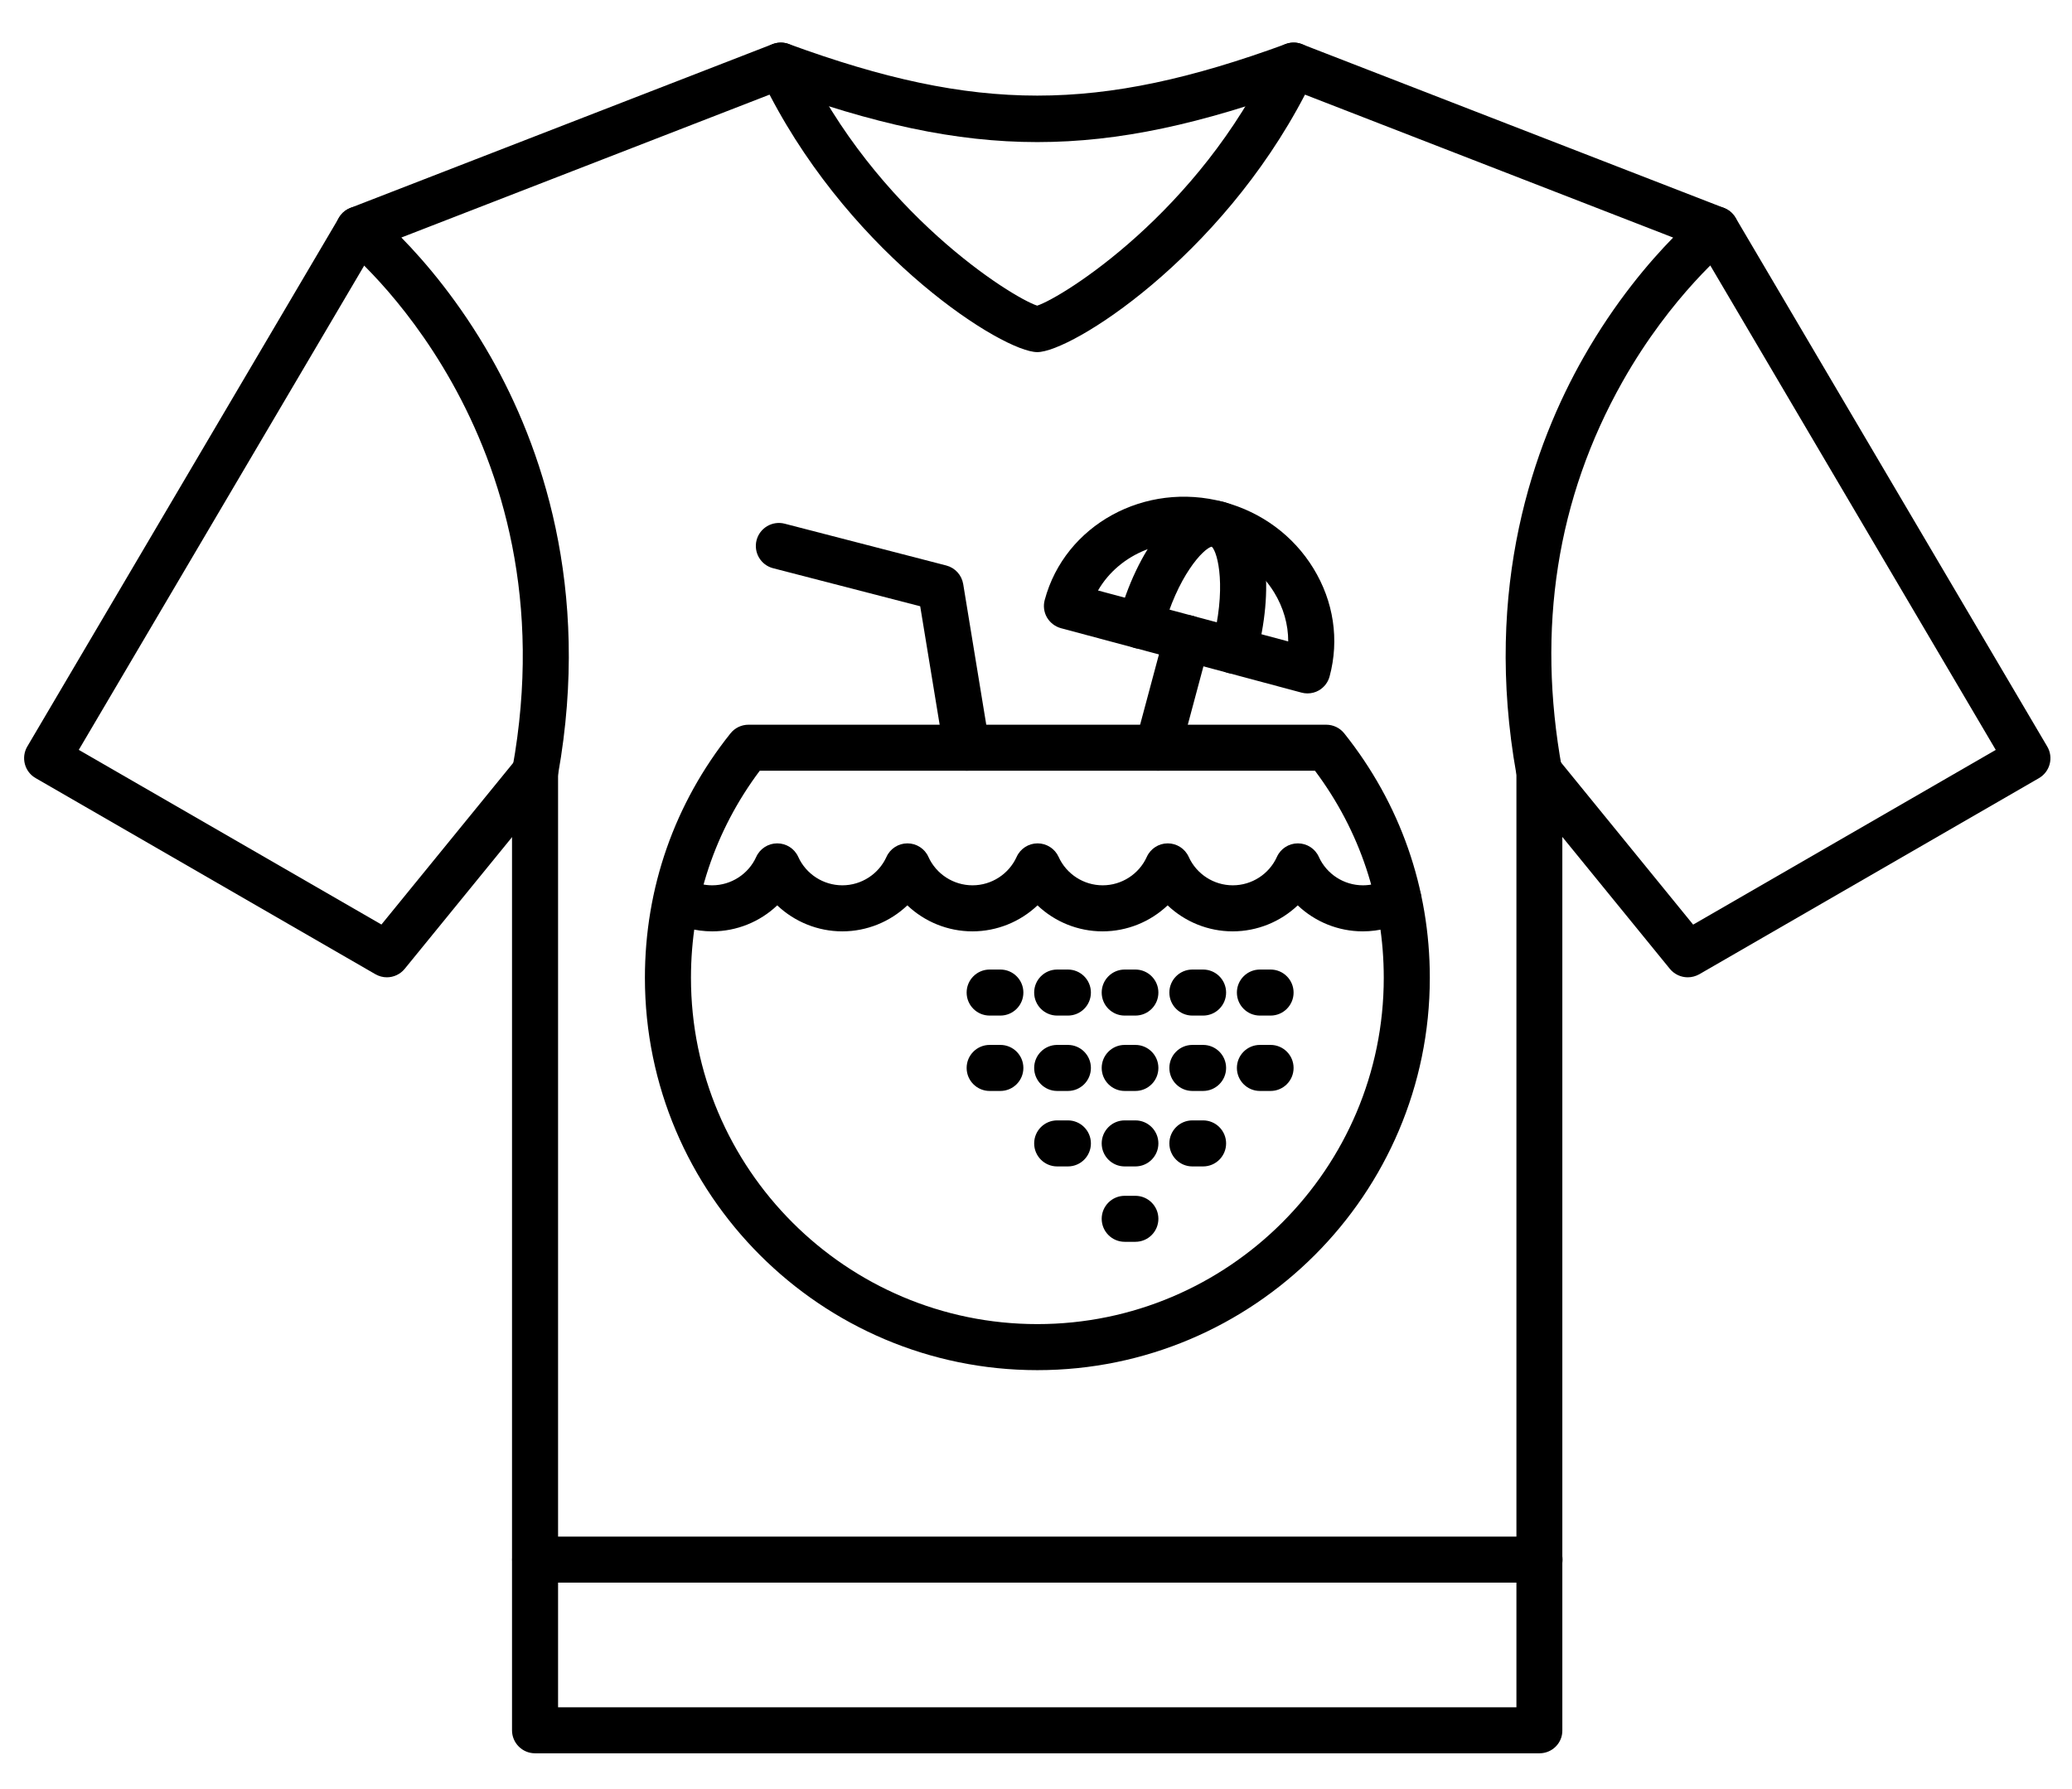
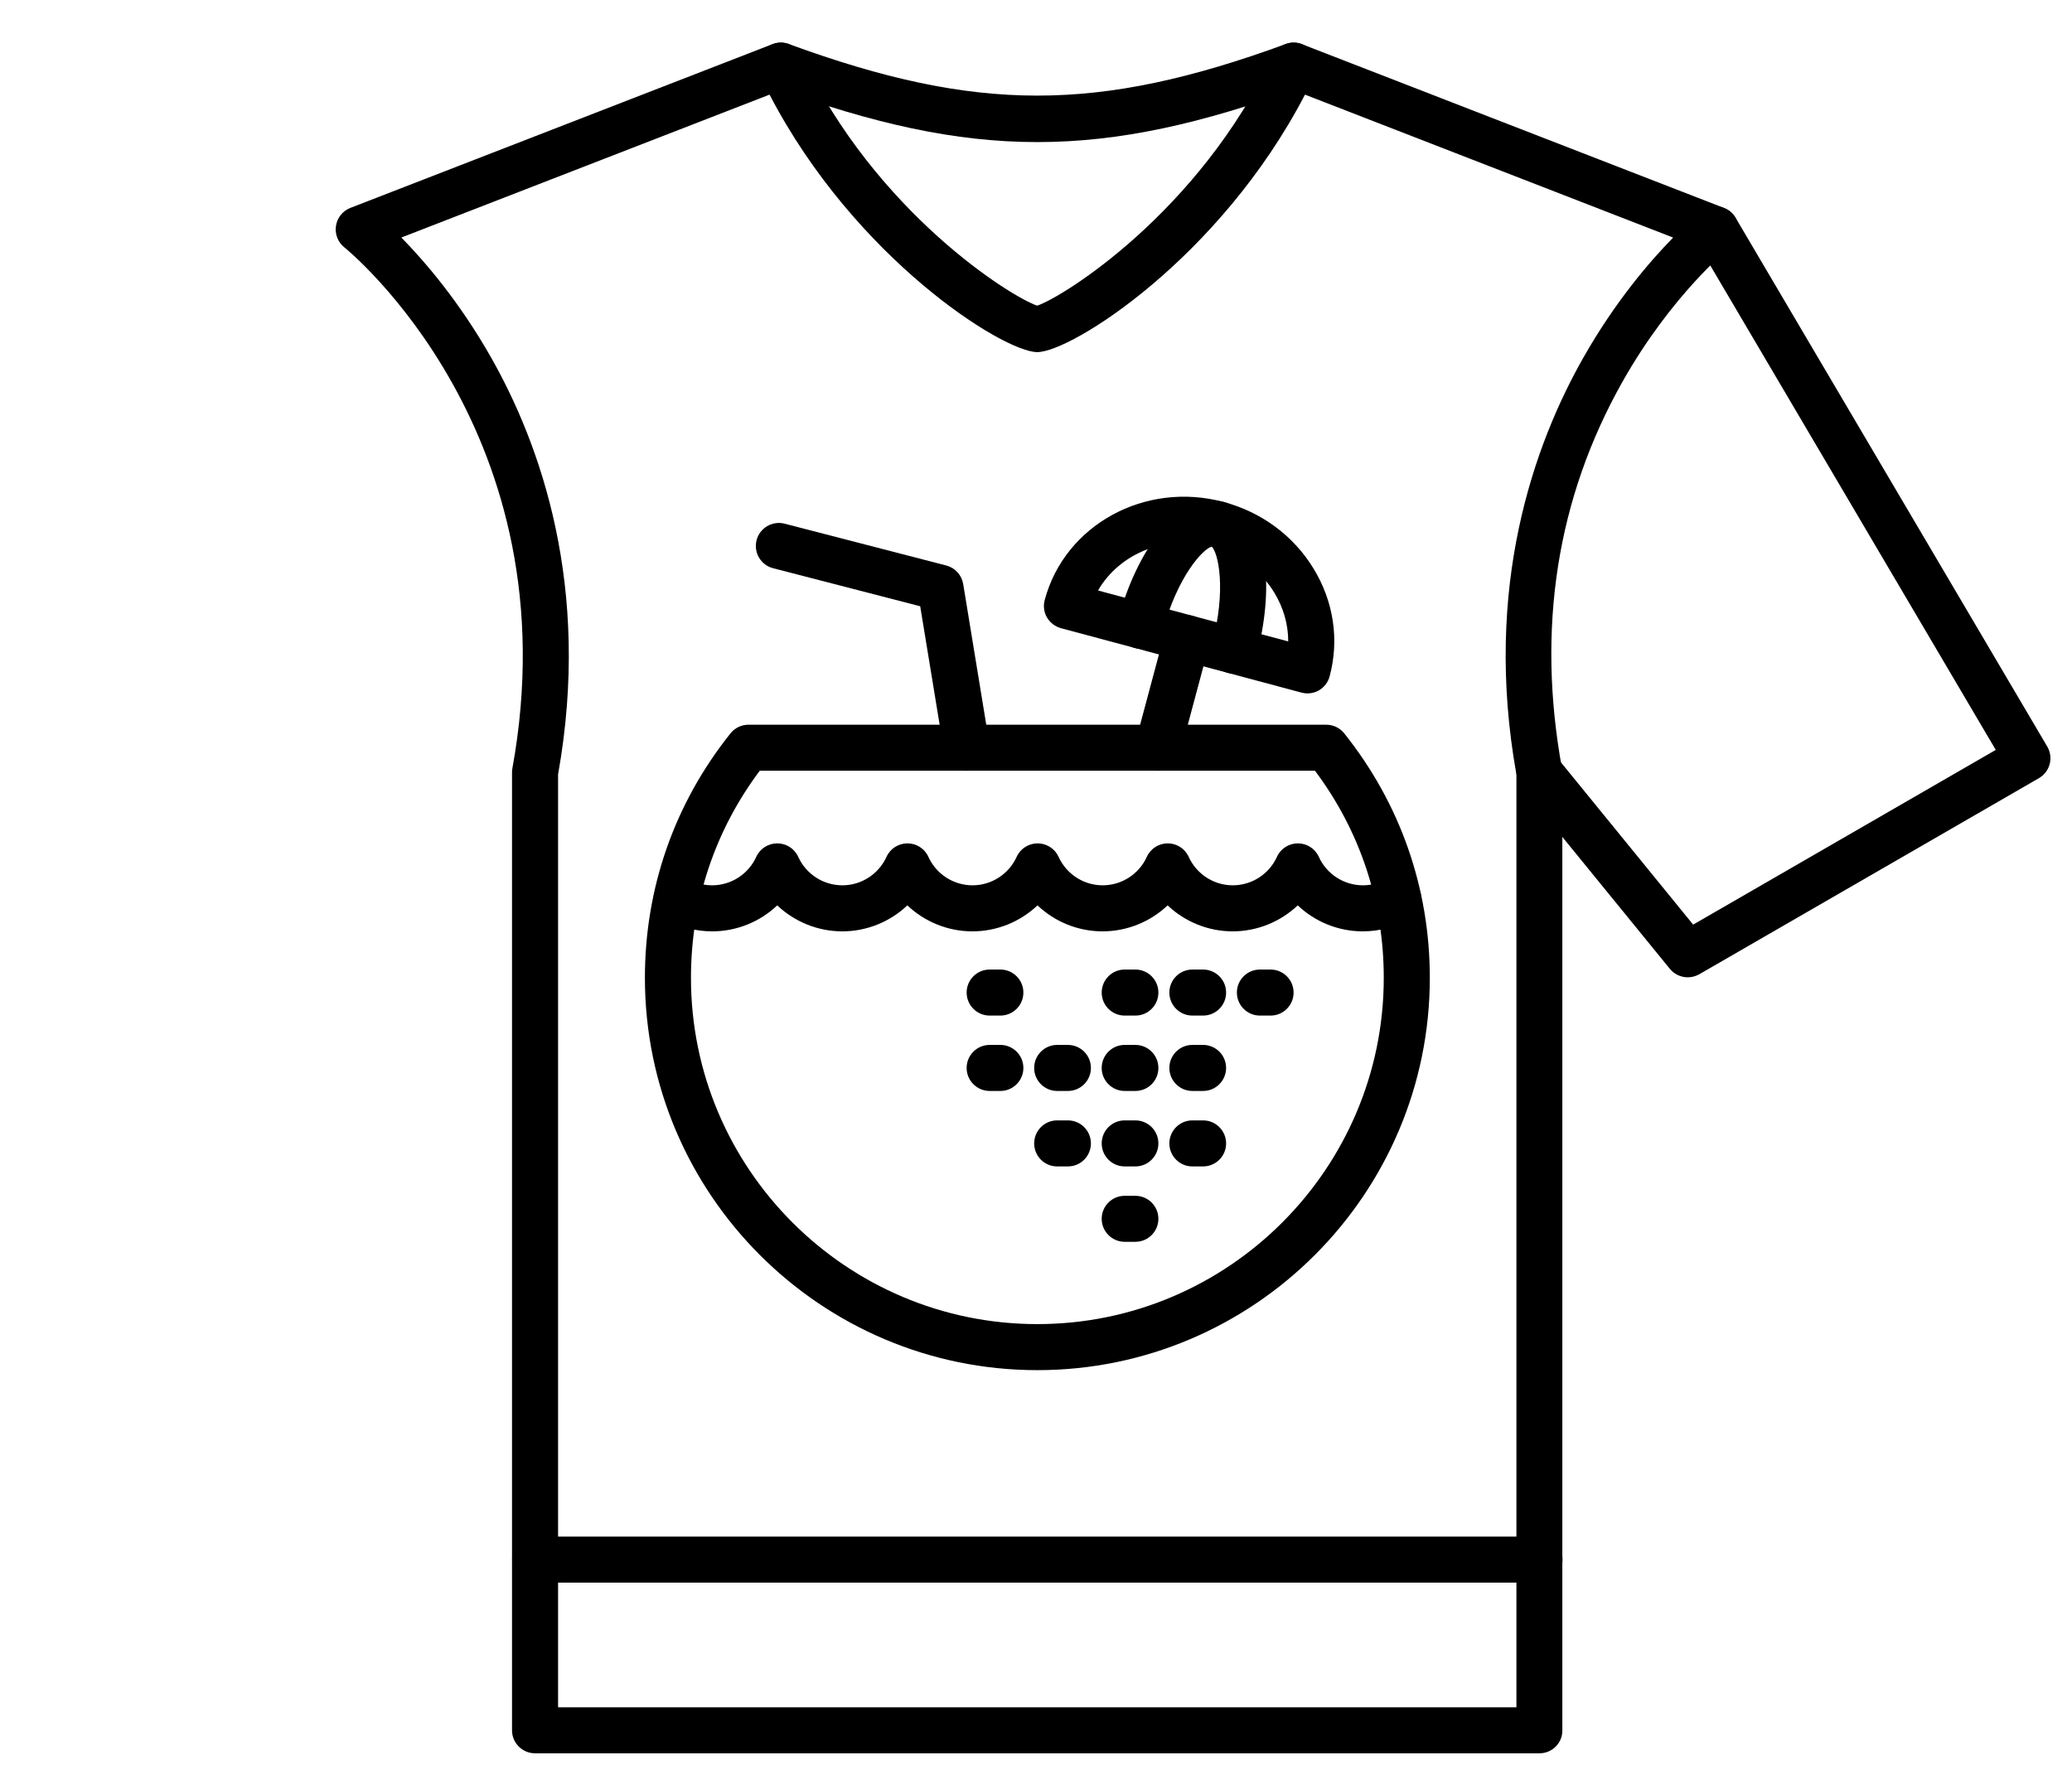
<svg xmlns="http://www.w3.org/2000/svg" width="44" height="38" viewBox="0 0 44 38" fill="none">
  <path d="M32.692 37.24H11.362C11.092 37.24 10.873 37.021 10.873 36.752V16.406C10.873 16.377 10.876 16.347 10.881 16.319C12.175 9.202 7.363 5.294 7.314 5.255C7.177 5.147 7.108 4.973 7.134 4.799C7.161 4.626 7.277 4.479 7.44 4.416L16.403 0.938C16.642 0.845 16.912 0.952 17.022 1.184C18.598 4.515 21.48 6.313 22.025 6.492C22.57 6.312 25.453 4.515 27.028 1.184C27.138 0.952 27.408 0.845 27.647 0.938L36.609 4.416C36.773 4.48 36.89 4.626 36.916 4.799C36.942 4.972 36.873 5.146 36.736 5.255C36.724 5.264 35.499 6.255 34.453 8.11C33.06 10.583 32.628 13.345 33.169 16.319C33.174 16.348 33.177 16.377 33.177 16.406V36.752C33.181 37.021 32.962 37.24 32.692 37.24ZM11.851 36.263H32.202V16.45C31.488 12.46 32.581 9.43 33.627 7.59C34.3 6.405 35.032 5.554 35.53 5.046L27.712 2.01C25.904 5.486 22.749 7.479 22.027 7.479C21.305 7.479 18.15 5.486 16.342 2.01L8.523 5.045C9.021 5.553 9.753 6.404 10.426 7.589C11.471 9.43 12.564 12.459 11.851 16.449V36.263Z" fill="black" />
-   <path d="M8.215 20.758C8.132 20.758 8.048 20.736 7.971 20.692L0.757 16.527C0.643 16.462 0.561 16.354 0.528 16.228C0.495 16.102 0.513 15.968 0.58 15.855L7.198 4.624C7.335 4.391 7.635 4.314 7.868 4.451C8.101 4.588 8.178 4.888 8.041 5.12L1.673 15.927L8.1 19.637L10.984 16.098C11.155 15.889 11.463 15.857 11.672 16.028C11.881 16.198 11.912 16.506 11.742 16.715L8.595 20.577C8.499 20.695 8.358 20.758 8.215 20.758Z" fill="black" />
  <path d="M35.84 20.758C35.697 20.758 35.556 20.695 35.46 20.578L32.313 16.716C32.143 16.507 32.174 16.199 32.383 16.029C32.592 15.858 32.9 15.89 33.071 16.099L35.955 19.639L42.381 15.928L36.014 5.121C35.877 4.889 35.954 4.59 36.187 4.452C36.419 4.315 36.719 4.392 36.856 4.625L43.474 15.856C43.541 15.969 43.559 16.103 43.526 16.229C43.493 16.355 43.41 16.463 43.298 16.528L36.084 20.694C36.008 20.736 35.924 20.758 35.84 20.758Z" fill="black" />
  <path d="M22.028 3.018C20.284 3.018 18.54 2.629 16.415 1.853C16.162 1.76 16.031 1.479 16.124 1.226C16.216 0.973 16.497 0.843 16.75 0.935C20.746 2.396 23.31 2.396 27.305 0.935C27.559 0.842 27.839 0.972 27.932 1.226C28.025 1.479 27.895 1.76 27.641 1.853C25.517 2.629 23.773 3.018 22.028 3.018Z" fill="black" />
  <path d="M28.94 19.782C28.416 19.782 27.925 19.578 27.558 19.23C27.191 19.578 26.699 19.782 26.176 19.782C25.654 19.782 25.162 19.578 24.795 19.23C24.428 19.578 23.936 19.782 23.413 19.782C22.89 19.782 22.398 19.578 22.032 19.23C21.665 19.578 21.172 19.782 20.65 19.782C20.127 19.782 19.635 19.578 19.268 19.23C18.902 19.578 18.409 19.782 17.887 19.782C17.365 19.782 16.872 19.578 16.505 19.23C16.139 19.578 15.646 19.782 15.124 19.782C14.775 19.782 14.431 19.691 14.129 19.518C13.895 19.384 13.813 19.085 13.947 18.851C14.081 18.617 14.38 18.535 14.614 18.669C14.768 18.758 14.944 18.804 15.123 18.804C15.525 18.804 15.893 18.567 16.059 18.2C16.139 18.025 16.313 17.913 16.505 17.913C16.698 17.913 16.872 18.025 16.951 18.2C17.117 18.567 17.485 18.804 17.888 18.804C18.291 18.804 18.658 18.567 18.825 18.2C18.904 18.025 19.078 17.913 19.27 17.913C19.462 17.913 19.637 18.025 19.715 18.2C19.881 18.567 20.249 18.804 20.652 18.804C21.055 18.804 21.422 18.567 21.589 18.2C21.668 18.025 21.842 17.913 22.034 17.913C22.225 17.913 22.4 18.025 22.48 18.2C22.646 18.567 23.013 18.804 23.416 18.804C23.819 18.804 24.187 18.567 24.353 18.2C24.432 18.025 24.606 17.913 24.798 17.913C24.989 17.913 25.164 18.025 25.243 18.2C25.409 18.567 25.776 18.804 26.179 18.804C26.582 18.804 26.95 18.567 27.116 18.2C27.195 18.025 27.369 17.913 27.561 17.913C27.753 17.913 27.928 18.025 28.006 18.2C28.172 18.567 28.54 18.804 28.943 18.804C29.122 18.804 29.297 18.758 29.451 18.669C29.686 18.535 29.984 18.617 30.118 18.851C30.252 19.086 30.171 19.384 29.936 19.518C29.632 19.691 29.289 19.782 28.94 19.782Z" fill="black" />
  <path d="M21.243 21.571H21.016C20.746 21.571 20.527 21.352 20.527 21.082C20.527 20.812 20.746 20.593 21.016 20.593H21.243C21.513 20.593 21.732 20.812 21.732 21.082C21.732 21.352 21.513 21.571 21.243 21.571Z" fill="black" />
-   <path d="M22.677 21.571H22.45C22.18 21.571 21.961 21.352 21.961 21.082C21.961 20.812 22.18 20.593 22.45 20.593H22.677C22.947 20.593 23.166 20.812 23.166 21.082C23.166 21.352 22.948 21.571 22.677 21.571Z" fill="black" />
  <path d="M24.11 21.571H23.883C23.614 21.571 23.395 21.352 23.395 21.082C23.395 20.812 23.614 20.593 23.883 20.593H24.11C24.38 20.593 24.599 20.812 24.599 21.082C24.599 21.352 24.381 21.571 24.11 21.571Z" fill="black" />
  <path d="M25.548 21.571H25.321C25.051 21.571 24.832 21.352 24.832 21.082C24.832 20.812 25.051 20.593 25.321 20.593H25.548C25.818 20.593 26.037 20.812 26.037 21.082C26.037 21.352 25.818 21.571 25.548 21.571Z" fill="black" />
  <path d="M26.981 21.571H26.755C26.485 21.571 26.266 21.352 26.266 21.082C26.266 20.812 26.485 20.593 26.755 20.593H26.981C27.251 20.593 27.47 20.812 27.47 21.082C27.47 21.352 27.251 21.571 26.981 21.571Z" fill="black" />
  <path d="M21.243 23.172H21.016C20.746 23.172 20.527 22.953 20.527 22.683C20.527 22.413 20.746 22.194 21.016 22.194H21.243C21.513 22.194 21.732 22.413 21.732 22.683C21.732 22.953 21.513 23.172 21.243 23.172Z" fill="black" />
  <path d="M22.677 23.172H22.45C22.18 23.172 21.961 22.953 21.961 22.683C21.961 22.413 22.18 22.194 22.45 22.194H22.677C22.947 22.194 23.166 22.413 23.166 22.683C23.166 22.953 22.948 23.172 22.677 23.172Z" fill="black" />
  <path d="M24.11 23.172H23.883C23.614 23.172 23.395 22.953 23.395 22.683C23.395 22.413 23.614 22.194 23.883 22.194H24.11C24.38 22.194 24.599 22.413 24.599 22.683C24.599 22.953 24.381 23.172 24.11 23.172Z" fill="black" />
  <path d="M25.548 23.172H25.321C25.051 23.172 24.832 22.953 24.832 22.683C24.832 22.413 25.051 22.194 25.321 22.194H25.548C25.818 22.194 26.037 22.413 26.037 22.683C26.037 22.953 25.818 23.172 25.548 23.172Z" fill="black" />
-   <path d="M26.981 23.172H26.755C26.485 23.172 26.266 22.953 26.266 22.683C26.266 22.413 26.485 22.194 26.755 22.194H26.981C27.251 22.194 27.47 22.413 27.47 22.683C27.47 22.953 27.251 23.172 26.981 23.172Z" fill="black" />
  <path d="M22.677 24.775H22.45C22.18 24.775 21.961 24.556 21.961 24.286C21.961 24.016 22.18 23.797 22.45 23.797H22.677C22.947 23.797 23.166 24.016 23.166 24.286C23.166 24.556 22.948 24.775 22.677 24.775Z" fill="black" />
  <path d="M24.11 24.775H23.883C23.614 24.775 23.395 24.556 23.395 24.286C23.395 24.016 23.614 23.797 23.883 23.797H24.11C24.38 23.797 24.599 24.016 24.599 24.286C24.599 24.556 24.381 24.775 24.11 24.775Z" fill="black" />
  <path d="M25.548 24.775H25.321C25.051 24.775 24.832 24.556 24.832 24.286C24.832 24.016 25.051 23.797 25.321 23.797H25.548C25.818 23.797 26.037 24.016 26.037 24.286C26.037 24.556 25.818 24.775 25.548 24.775Z" fill="black" />
  <path d="M24.11 26.376H23.883C23.614 26.376 23.395 26.157 23.395 25.887C23.395 25.618 23.614 25.399 23.883 25.399H24.11C24.38 25.399 24.599 25.618 24.599 25.887C24.599 26.157 24.381 26.376 24.11 26.376Z" fill="black" />
  <path d="M27.764 14.728C27.722 14.728 27.679 14.722 27.638 14.711L22.531 13.343C22.406 13.309 22.299 13.227 22.233 13.115C22.168 13.002 22.151 12.869 22.185 12.744C22.612 11.148 24.317 10.214 25.985 10.662C26.789 10.877 27.466 11.377 27.891 12.072C28.321 12.774 28.444 13.589 28.235 14.366C28.202 14.492 28.12 14.598 28.007 14.664C27.933 14.707 27.849 14.728 27.764 14.728ZM23.317 12.542L27.356 13.624C27.357 13.264 27.255 12.906 27.057 12.582C26.763 12.103 26.292 11.756 25.732 11.605C24.758 11.345 23.771 11.755 23.317 12.542Z" fill="black" />
  <path d="M26.207 14.311C26.165 14.311 26.123 14.305 26.08 14.294C25.819 14.225 25.664 13.956 25.734 13.696C26.052 12.509 25.866 11.737 25.732 11.61C25.553 11.653 25.005 12.23 24.688 13.415C24.618 13.676 24.349 13.831 24.089 13.761C23.829 13.692 23.674 13.423 23.743 13.163C24.128 11.724 25.021 10.403 25.986 10.662C26.258 10.735 26.733 11.001 26.858 11.969C26.932 12.538 26.868 13.241 26.678 13.948C26.621 14.167 26.423 14.311 26.207 14.311Z" fill="black" />
  <path d="M24.587 16.37C24.546 16.37 24.503 16.364 24.46 16.353C24.199 16.284 24.045 16.015 24.114 15.755L24.737 13.429C24.806 13.168 25.075 13.013 25.335 13.082C25.597 13.152 25.751 13.421 25.682 13.681L25.059 16.007C25.001 16.226 24.804 16.37 24.587 16.37Z" fill="black" />
  <path d="M22.029 29.102C17.434 29.102 13.695 25.364 13.695 20.77C13.695 18.861 14.323 17.066 15.512 15.577C15.605 15.46 15.746 15.393 15.894 15.393H28.163C28.312 15.393 28.453 15.46 28.546 15.577C29.734 17.066 30.363 18.862 30.363 20.77C30.363 25.364 26.623 29.102 22.029 29.102ZM16.134 16.37C15.178 17.647 14.673 19.162 14.673 20.769C14.673 24.825 17.973 28.124 22.029 28.124C26.085 28.124 29.385 24.824 29.385 20.769C29.385 19.162 28.88 17.647 27.924 16.37H16.134Z" fill="black" />
  <path d="M20.529 16.37C20.293 16.37 20.086 16.2 20.047 15.96L19.541 12.877L16.417 12.069C16.156 12.002 15.999 11.735 16.066 11.474C16.134 11.213 16.401 11.056 16.662 11.123L20.094 12.011C20.282 12.06 20.422 12.214 20.454 12.405L21.011 15.803C21.055 16.07 20.874 16.321 20.608 16.364C20.582 16.368 20.554 16.37 20.529 16.37Z" fill="black" />
  <path d="M32.693 33.615H11.364C11.094 33.615 10.875 33.396 10.875 33.126C10.875 32.856 11.094 32.637 11.364 32.637H32.692C32.962 32.637 33.181 32.856 33.181 33.126C33.181 33.396 32.963 33.615 32.693 33.615Z" fill="black" />
</svg>